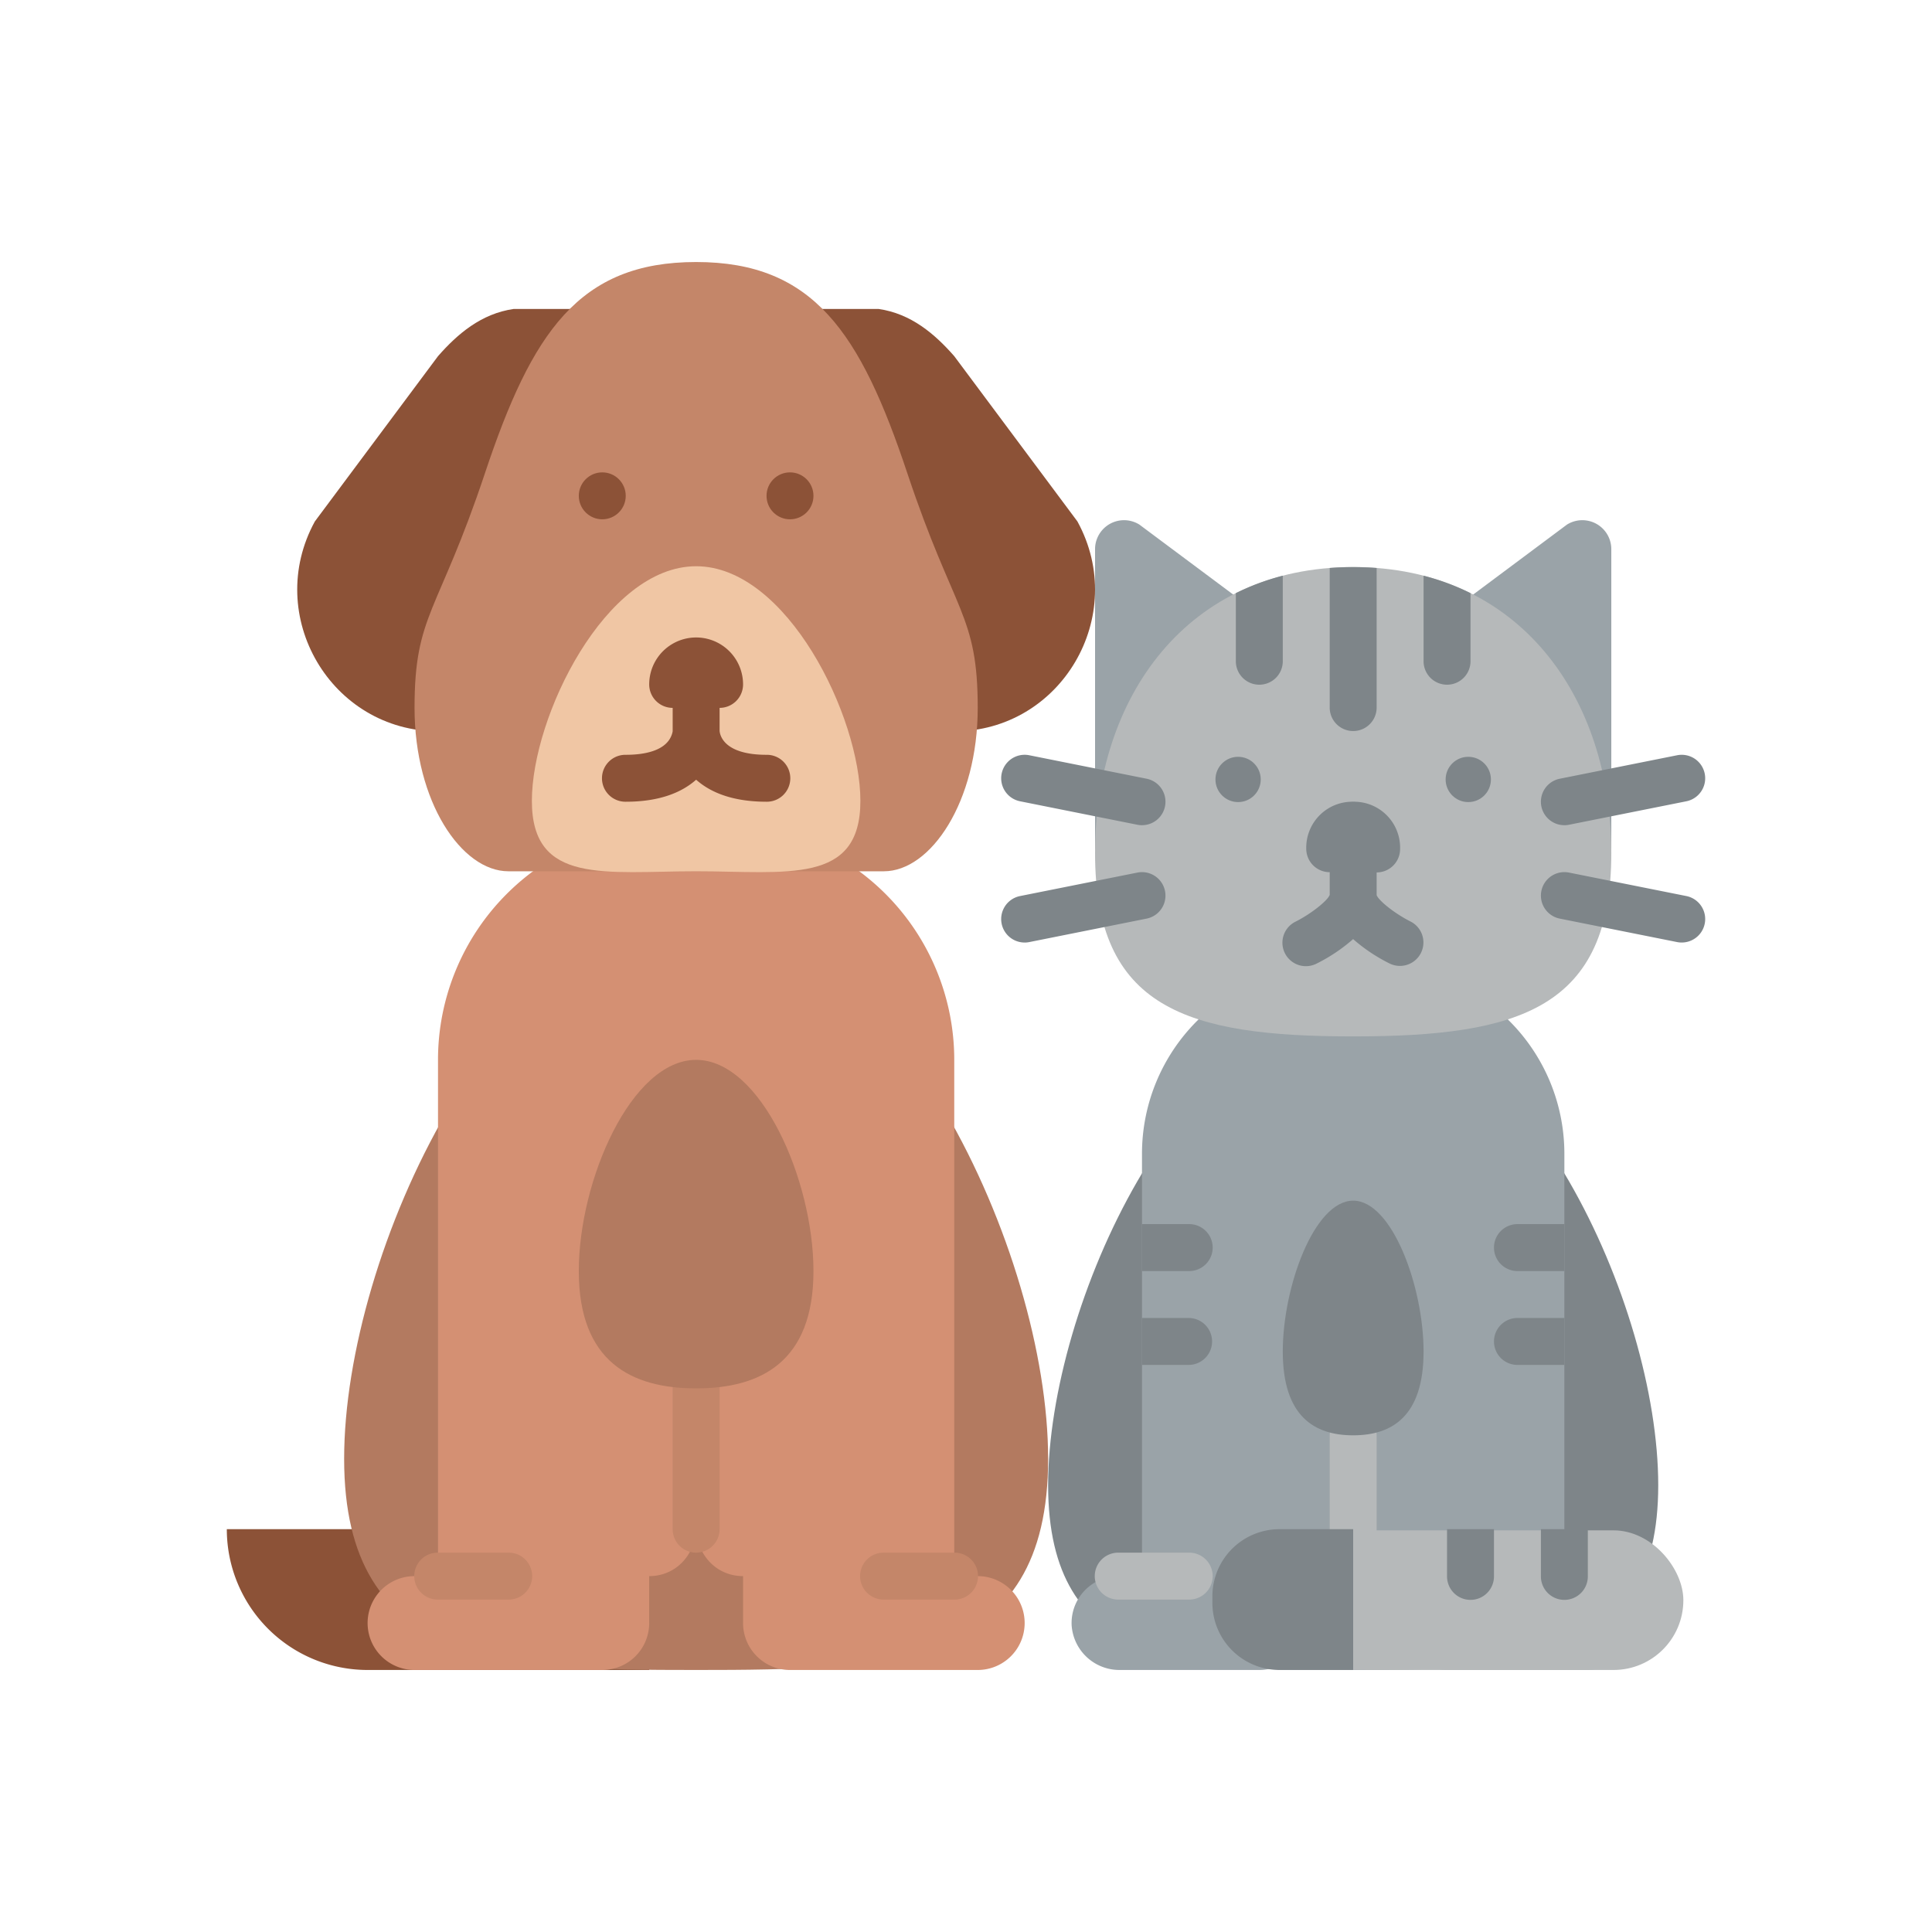
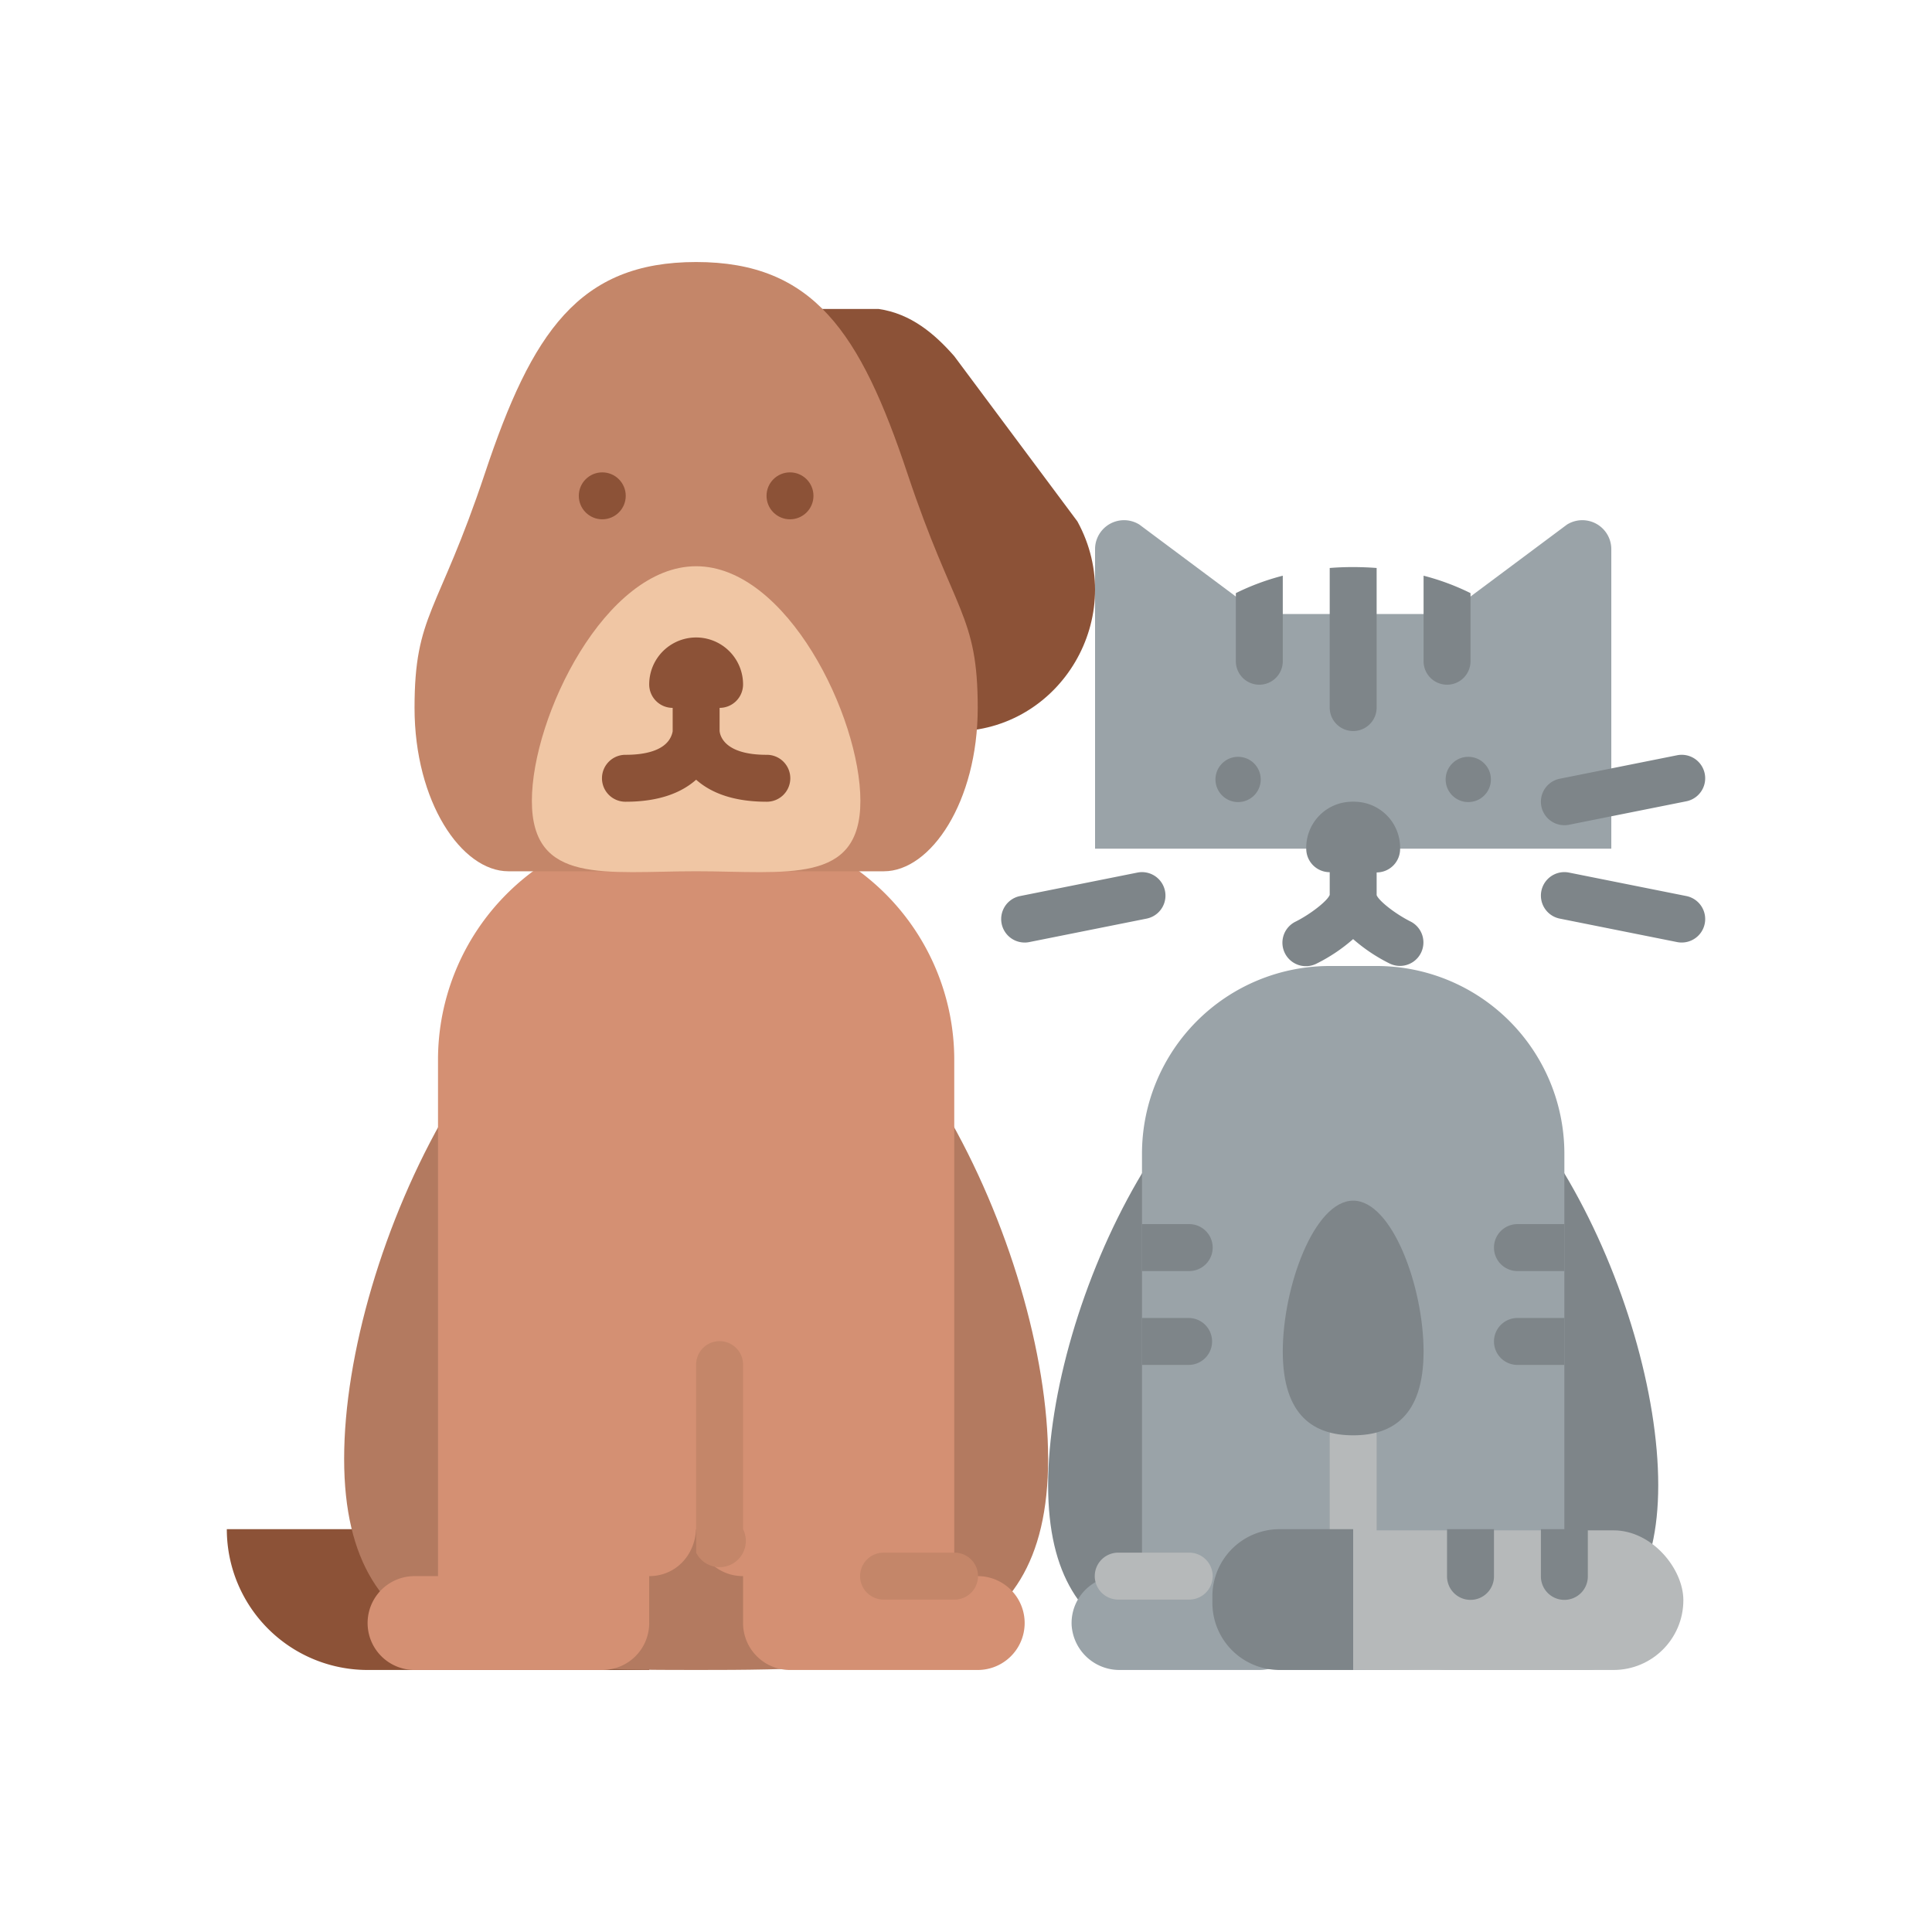
<svg xmlns="http://www.w3.org/2000/svg" width="512" height="512" viewBox="0 0 512 512">
  <rect x="0" y="0" width="512" height="512" fill="#333333" stroke="none" />
  <defs>
    <clipPath id="clip-Lekarna_ikona_28">
      <rect width="512" height="512" />
    </clipPath>
  </defs>
  <g id="Lekarna_ikona_28" data-name="Lekarna_ikona – 28" clip-path="url(#clip-Lekarna_ikona_28)">
    <rect width="512" height="512" fill="#fff" />
    <g id="nacin-mesto-uporabe-pripomocek-za-macke-in-pse" transform="translate(52.108 53.438)">
      <path id="Path_532" data-name="Path 532" d="M449.687,397.152c0,48.083-36.194,48.972-80.843,48.972S288,445.235,288,397.152,324.195,272,368.843,272,449.687,349.069,449.687,397.152Z" transform="translate(-62.345 -57.001)" fill="#7e8589" />
      <path id="Path_533" data-name="Path 533" d="M432.811,417.687a12.437,12.437,0,0,1,12.425,13,12.7,12.7,0,0,1-12.814,11.875H395.541a12.479,12.479,0,0,1-12.479-12.479V417.727a.04.04,0,0,0-.041-.04c-6.977-.022-12.08-5.528-12.368-12.433l-.028,0-.028,0c-.288,6.905-5.392,12.411-12.368,12.433a.04.04,0,0,0-.041.04v12.355a12.479,12.479,0,0,1-12.479,12.479H308.826a12.694,12.694,0,0,1-12.815-11.875,12.437,12.437,0,0,1,12.427-13h6.177a.042.042,0,0,0,.042-.042V305.75A49.75,49.75,0,0,1,364.405,256h12.437a49.75,49.75,0,0,1,49.75,49.75V417.645a.042.042,0,0,0,.042.042Z" transform="translate(-64.126 -53.438)" fill="#9aa3a8" />
      <path id="Path_534" data-name="Path 534" d="M390.219,445.312A6.219,6.219,0,0,1,384,439.094V414.219a6.219,6.219,0,0,1,12.437,0v24.875A6.219,6.219,0,0,1,390.219,445.312Z" transform="translate(-83.72 -87.283)" fill="#b6b9ba" />
      <path id="Path_535" data-name="Path 535" d="M328.875,468.437H310.219a6.219,6.219,0,1,1,0-12.437h18.656a6.219,6.219,0,1,1,0,12.437Z" transform="translate(-65.907 -97.97)" fill="#b6b9ba" />
      <path id="Path_536" data-name="Path 536" d="M405.312,375.978c0,17.172-8.353,22.209-18.656,22.209S368,393.15,368,375.978,376.353,336,386.656,336s18.656,22.8,18.656,39.978Z" transform="translate(-80.158 -71.251)" fill="#7e8589" />
      <rect id="Rectangle_3" data-name="Rectangle 3" width="124" height="37" rx="18.5" transform="translate(270 352.123)" fill="#b6b9ba" />
      <path id="Path_537" data-name="Path 537" d="M381.312,448v37.312H361.786A17.792,17.792,0,0,1,344,467.527v-1.741A17.792,17.792,0,0,1,361.786,448Z" transform="translate(-74.814 -96.189)" fill="#7e8589" />
      <path id="Path_538" data-name="Path 538" d="M440.812,191.065V111.694a7.682,7.682,0,0,0-11.754-6.511l-31.777,23.7h-49.75l-31.777-23.7A7.682,7.682,0,0,0,304,111.694v79.372Z" transform="translate(-65.907 -19.597)" fill="#9aa3a8" />
-       <path id="Path_539" data-name="Path 539" d="M440.812,195.756c0,41.214-24.331,48.619-68.406,48.619S304,236.969,304,195.756,328.331,120,372.406,120,440.812,154.541,440.812,195.756Z" transform="translate(-65.907 -23.157)" fill="#b6b9ba" />
      <path id="Path_540" data-name="Path 540" d="M396.437,120.241v37.071a6.219,6.219,0,0,1-12.437,0V120.241q3.043-.245,6.219-.241T396.437,120.241Z" transform="translate(-83.72 -23.157)" fill="#7e8589" />
      <path id="Path_541" data-name="Path 541" d="M428.437,127.557v17.972a6.219,6.219,0,1,1-12.437,0V122.94a63.688,63.688,0,0,1,12.437,4.617Z" transform="translate(-90.845 -23.811)" fill="#7e8589" />
      <path id="Path_542" data-name="Path 542" d="M364.437,122.94v22.589a6.219,6.219,0,1,1-12.437,0V127.557a63.686,63.686,0,0,1,12.437-4.617Z" transform="translate(-76.595 -23.811)" fill="#7e8589" />
-       <path id="Path_543" data-name="Path 543" d="M309.319,202.656a6.245,6.245,0,0,1-1.227-.121L277,196.316a6.219,6.219,0,0,1,2.439-12.2l31.094,6.219a6.219,6.219,0,0,1-1.213,12.318Z" transform="translate(-58.782 -37.406)" fill="#7e8589" />
      <path id="Path_544" data-name="Path 544" d="M278.21,242.656A6.219,6.219,0,0,1,277,230.338l31.094-6.219a6.219,6.219,0,0,1,2.439,12.2l-31.094,6.219a6.242,6.242,0,0,1-1.227.121Z" transform="translate(-58.781 -46.313)" fill="#7e8589" />
      <path id="Path_545" data-name="Path 545" d="M462.21,202.656A6.219,6.219,0,0,1,461,190.338l31.094-6.219a6.219,6.219,0,1,1,2.439,12.2l-31.094,6.219a6.244,6.244,0,0,1-1.227.121Z" transform="translate(-99.75 -37.406)" fill="#7e8589" />
      <path id="Path_546" data-name="Path 546" d="M493.319,242.656a6.244,6.244,0,0,1-1.227-.121L461,236.316a6.219,6.219,0,0,1,2.439-12.2l31.094,6.219a6.219,6.219,0,0,1-1.213,12.318Z" transform="translate(-99.751 -46.313)" fill="#7e8589" />
      <path id="Path_547" data-name="Path 547" d="M8,448H119.937v37.312H45.312A37.312,37.312,0,0,1,8,448Z" transform="translate(0 -96.189)" fill="#8c5237" />
      <path id="Path_548" data-name="Path 548" d="M234.562,383.031c0,54.952-41.763,55.968-93.281,55.968S48,437.982,48,383.031,89.763,240,141.281,240,234.562,328.079,234.562,383.031Z" transform="translate(-8.906 -49.876)" fill="#b37a60" />
      <path id="Path_549" data-name="Path 549" d="M217.687,407a12.437,12.437,0,1,1,0,24.875h-49.75A12.437,12.437,0,0,1,155.5,419.436V407c-7,0-12.121-5.514-12.409-12.433l-.028,0-.028,0c-.288,6.918-5.413,12.433-12.409,12.433v12.437a12.437,12.437,0,0,1-12.437,12.437H68.437a12.437,12.437,0,0,1,0-24.875h6.219V270.187A62.187,62.187,0,0,1,136.843,208h12.437a62.187,62.187,0,0,1,62.187,62.187V407Z" transform="translate(-10.688 -42.751)" fill="#d49073" />
-       <path id="Path_550" data-name="Path 550" d="M166.219,439.968A6.219,6.219,0,0,1,160,433.75V390.219a6.219,6.219,0,1,1,12.437,0V433.75A6.219,6.219,0,0,1,166.219,439.968Z" transform="translate(-33.844 -81.939)" fill="#c48669" />
-       <path id="Path_551" data-name="Path 551" d="M96.875,468.437H78.219a6.219,6.219,0,1,1,0-12.437H96.875a6.219,6.219,0,1,1,0,12.437Z" transform="translate(-14.25 -97.97)" fill="#c48669" />
+       <path id="Path_550" data-name="Path 550" d="M166.219,439.968V390.219a6.219,6.219,0,1,1,12.437,0V433.75A6.219,6.219,0,0,1,166.219,439.968Z" transform="translate(-33.844 -81.939)" fill="#c48669" />
      <path id="Path_552" data-name="Path 552" d="M248.875,468.437H230.219a6.219,6.219,0,1,1,0-12.437h18.656a6.219,6.219,0,1,1,0,12.437Z" transform="translate(-48.095 -97.97)" fill="#c48669" />
-       <path id="Path_553" data-name="Path 553" d="M190.187,343.968c0,24.042-13.921,31.094-31.094,31.094S128,368.01,128,343.968,141.921,288,159.094,288,190.187,319.927,190.187,343.968Z" transform="translate(-26.719 -60.564)" fill="#b37a60" />
-       <path id="Path_554" data-name="Path 554" d="M131.5,32H89.374c-8.618,1.239-14.913,6.638-20.062,12.515l-32.64,43.8C23,113.325,40.985,143.937,69.365,143.937H131.5Z" transform="translate(-5.344 -3.563)" fill="#8c5237" />
      <path id="Path_555" data-name="Path 555" d="M176,32h42.126c8.618,1.239,14.913,6.638,20.062,12.515l32.641,43.8c13.677,25.015-4.313,55.626-32.693,55.626H176Z" transform="translate(-37.407 -3.563)" fill="#8c5237" />
      <path id="Path_556" data-name="Path 556" d="M146.625,16c-31.094,0-43.531,18.656-55.968,55.968S72,109.281,72,134.156s12.437,43.306,24.875,43.306h99.5c12.437,0,24.875-18.432,24.875-43.306s-6.219-24.875-18.656-62.187S177.718,16,146.625,16Z" transform="translate(-14.25)" fill="#c48669" />
      <path id="Path_557" data-name="Path 557" d="M199.062,181.9c0,22.324-19.489,18.656-43.531,18.656S112,204.223,112,181.9s19.489-62.187,43.531-62.187S199.062,159.575,199.062,181.9Z" transform="translate(-23.157 -23.092)" fill="#f0c6a4" />
      <circle id="Ellipse_20" data-name="Ellipse 20" cx="6.219" cy="6.219" r="6.219" transform="translate(151.031 71.744)" fill="#8c5237" />
      <circle id="Ellipse_21" data-name="Ellipse 21" cx="6.219" cy="6.219" r="6.219" transform="translate(101.281 71.744)" fill="#8c5237" />
      <path id="Path_558" data-name="Path 558" d="M179.531,175.094c-11.278,0-12.343-5.174-12.437-6.348v-6.09a6.219,6.219,0,0,0,6.219-6.219,12.437,12.437,0,1,0-24.875,0,6.219,6.219,0,0,0,6.219,6.219v6.219a5.977,5.977,0,0,1-1.088,2.487c-1.831,2.441-5.752,3.731-11.349,3.731a6.219,6.219,0,1,0,0,12.437c9.2,0,15-2.589,18.656-5.836,3.654,3.248,9.452,5.836,18.656,5.836a6.219,6.219,0,1,0,0-12.437Zm-12.437-6.219v0Z" transform="translate(-28.501 -28.501)" fill="#8c5237" />
      <g id="Group_122" data-name="Group 122" transform="translate(250.53 146.993)">
        <path id="Path_559" data-name="Path 559" d="M424,460.437a6.219,6.219,0,1,0,12.437,0V448H424Z" transform="translate(-343.157 -243.182)" fill="#7e8589" />
        <path id="Path_560" data-name="Path 560" d="M456,448v12.437a6.219,6.219,0,1,0,12.437,0V448Z" transform="translate(-350.282 -243.182)" fill="#7e8589" />
        <path id="Path_561" data-name="Path 561" d="M332.437,344H320v12.437h12.437a6.219,6.219,0,1,0,0-12.437Z" transform="translate(-320 -220.026)" fill="#7e8589" />
        <path id="Path_562" data-name="Path 562" d="M332.437,376H320v12.437h12.437a6.219,6.219,0,0,0,0-12.437Z" transform="translate(-320 -227.151)" fill="#7e8589" />
        <path id="Path_563" data-name="Path 563" d="M440,382.219a6.219,6.219,0,0,0,6.219,6.219h12.437V376H446.219A6.219,6.219,0,0,0,440,382.219Z" transform="translate(-346.719 -227.151)" fill="#7e8589" />
        <path id="Path_564" data-name="Path 564" d="M440,350.219a6.219,6.219,0,0,0,6.219,6.219h12.437V344H446.219A6.219,6.219,0,0,0,440,350.219Z" transform="translate(-346.719 -220.026)" fill="#7e8589" />
        <circle id="Ellipse_22" data-name="Ellipse 22" cx="6" cy="6" r="6" transform="translate(80.47 0.13)" fill="#7e8589" />
        <circle id="Ellipse_23" data-name="Ellipse 23" cx="6" cy="6" r="6" transform="translate(19.47 0.13)" fill="#7e8589" />
        <path id="Path_565" data-name="Path 565" d="M401.867,231.747c-3.984-1.993-8.357-5.4-8.992-6.989V206.219a6.219,6.219,0,0,0-12.437,0v18.464c-.607,1.594-5,5.053-9,7.068A6.219,6.219,0,1,0,377,242.874a44.93,44.93,0,0,0,9.639-6.471,44.881,44.881,0,0,0,9.693,6.48,6.219,6.219,0,0,0,5.539-11.136Z" transform="translate(-330.687 -187.963)" fill="#7e8589" />
        <path id="Path_566" data-name="Path 566" d="M388.437,200A12.181,12.181,0,0,0,376,212.437a6.219,6.219,0,0,0,12.437.125.176.176,0,0,0,0,.051.5.5,0,0,0,0-.089.545.545,0,0,1,0-.087,6.219,6.219,0,1,0,12.437,0A12.181,12.181,0,0,0,388.437,200Z" transform="translate(-332.469 -187.963)" fill="#7e8589" />
      </g>
    </g>
  </g>
</svg>